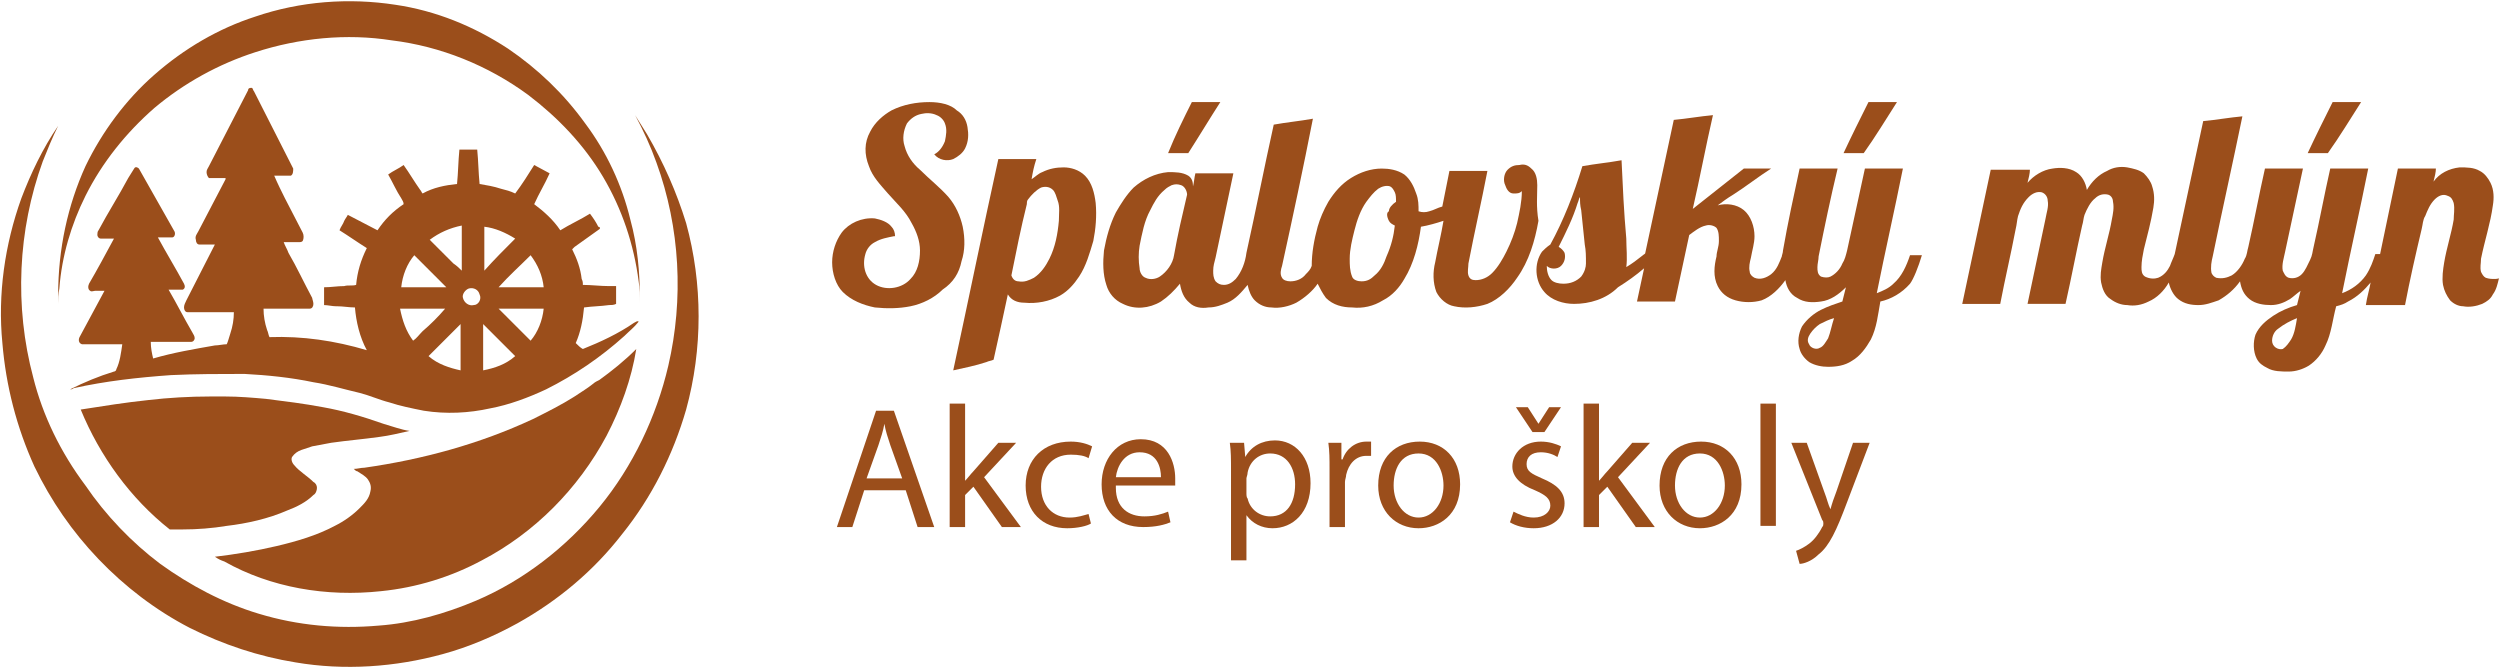
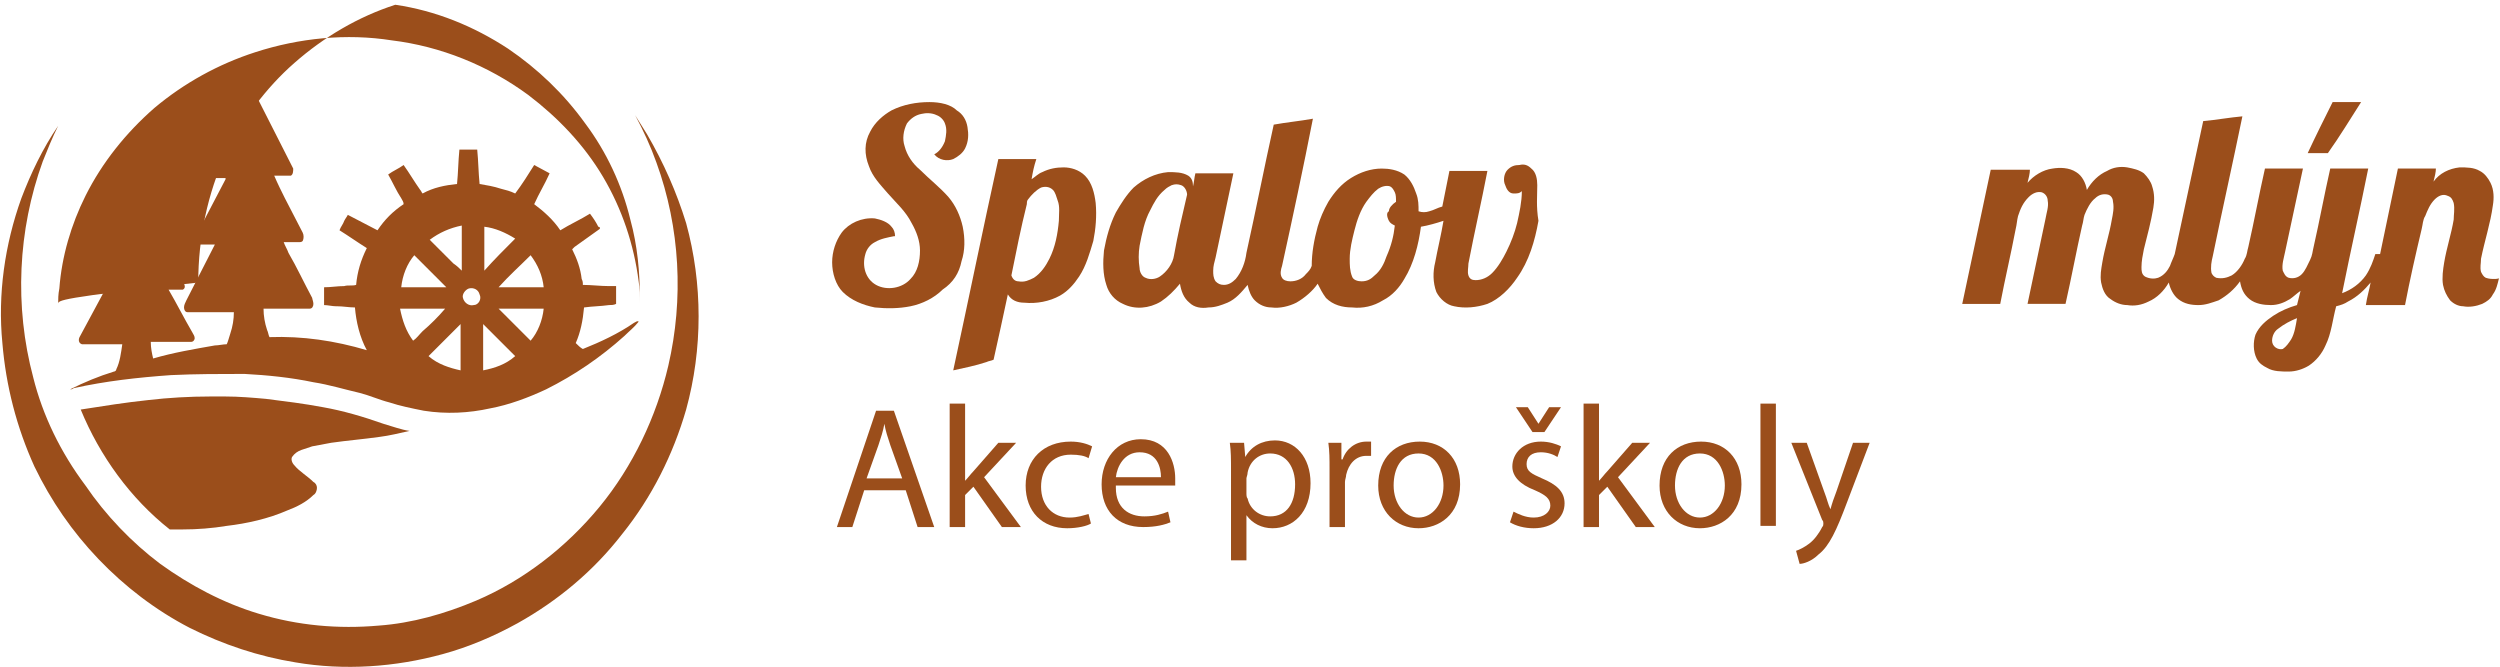
<svg xmlns="http://www.w3.org/2000/svg" version="1.1" id="Vrstva_1" x="0px" y="0px" viewBox="0 0 210.6 56.2" style="enable-background:new 0 0 210.6 56.2;" xml:space="preserve">
  <style type="text/css">
	.st0{fill:#9B4E1B;}
</style>
  <g>
    <g>
-       <path class="st0" d="M4.9,25.6c0-0.4,0-0.8,0.1-1.3c0.2-2.7,1-5.4,2.2-7.8c1.4-2.8,3.4-5.3,5.8-7.4c2.5-2.1,5.4-3.7,8.5-4.7    c3.7-1.2,7.7-1.6,11.5-1c4.1,0.5,8.1,2.1,11.5,4.6c2.5,1.9,4.7,4.2,6.3,6.9s2.6,5.7,3,8.8c0.1,0.6,0.1,1.2,0.1,1.9    c0-0.2,0-0.4,0-0.5c0-2.2-0.2-4.4-0.8-6.6c-0.7-2.9-2-5.7-3.8-8.1c-1.8-2.5-4-4.6-6.5-6.3c-2.9-1.9-6.1-3.2-9.5-3.7    c-3.9-0.6-8-0.3-11.8,1c-3.1,1-6,2.7-8.5,4.9c-2.4,2.1-4.4,4.8-5.8,7.7c-1.5,3.3-2.3,7-2.3,10.8C4.9,25.1,4.9,25.3,4.9,25.6z" />
+       <path class="st0" d="M4.9,25.6c0-0.4,0-0.8,0.1-1.3c0.2-2.7,1-5.4,2.2-7.8c1.4-2.8,3.4-5.3,5.8-7.4c2.5-2.1,5.4-3.7,8.5-4.7    c3.7-1.2,7.7-1.6,11.5-1c4.1,0.5,8.1,2.1,11.5,4.6c2.5,1.9,4.7,4.2,6.3,6.9s2.6,5.7,3,8.8c0.1,0.6,0.1,1.2,0.1,1.9    c0-0.2,0-0.4,0-0.5c0-2.2-0.2-4.4-0.8-6.6c-0.7-2.9-2-5.7-3.8-8.1c-1.8-2.5-4-4.6-6.5-6.3c-2.9-1.9-6.1-3.2-9.5-3.7    c-3.1,1-6,2.7-8.5,4.9c-2.4,2.1-4.4,4.8-5.8,7.7c-1.5,3.3-2.3,7-2.3,10.8C4.9,25.1,4.9,25.3,4.9,25.6z" />
      <path class="st0" d="M53.4,27.2c-1.3,0.9-2.8,1.6-4.3,2.2c-0.2-0.1-0.4-0.3-0.6-0.5c0.4-0.9,0.6-1.9,0.7-3    c0.7-0.1,1.4-0.1,2.1-0.2c0.2,0,0.4,0,0.6-0.1c0-0.5,0-1,0-1.5c-0.2,0-0.4,0-0.6,0c-0.7,0-1.5-0.1-2.2-0.1c0-0.2,0-0.3-0.1-0.5    c-0.1-0.9-0.4-1.7-0.8-2.5c0.1-0.1,0.1-0.1,0.2-0.2c0.7-0.5,1.4-1,2.1-1.5c0.1-0.1,0-0.2-0.1-0.2c-0.2-0.4-0.4-0.7-0.7-1.1    c-0.8,0.5-1.7,0.9-2.5,1.4c-0.6-0.9-1.4-1.6-2.2-2.2c0.4-0.9,0.9-1.7,1.3-2.6c-0.4-0.2-0.9-0.5-1.3-0.7c-0.5,0.8-1,1.6-1.6,2.4    c-0.4-0.2-0.8-0.3-1.2-0.4c-0.6-0.2-1.2-0.3-1.8-0.4c-0.1-1-0.1-1.9-0.2-2.9c-0.5,0-1,0-1.5,0c-0.1,1-0.1,1.9-0.2,2.9    c-1,0.1-2,0.3-2.9,0.8c-0.1-0.1-0.1-0.2-0.2-0.3c-0.5-0.7-0.9-1.4-1.4-2.1c-0.4,0.3-0.9,0.5-1.3,0.8c0.4,0.7,0.7,1.4,1.1,2    c0.1,0.2,0.2,0.3,0.2,0.5c-0.9,0.6-1.6,1.3-2.2,2.2c-0.8-0.4-1.7-0.9-2.5-1.3c-0.1,0.2-0.2,0.3-0.3,0.5c-0.1,0.3-0.3,0.5-0.4,0.8    c0.8,0.5,1.5,1,2.3,1.5c-0.5,1-0.8,2-0.9,3.1c-0.3,0.1-0.7,0-1,0.1c-0.6,0-1.1,0.1-1.7,0.1c0,0.5,0,1,0,1.5c0.3,0,0.7,0.1,1,0.1    h0.1c0.5,0,1,0.1,1.5,0.1c0.1,1.2,0.4,2.5,1,3.6c-2.7-0.8-5.4-1.2-8.2-1.1c-0.1-0.2-0.1-0.4-0.2-0.6c-0.2-0.6-0.3-1.2-0.3-1.8    c1.3,0,2.6,0,3.9,0c0.2,0,0.3-0.2,0.3-0.4c0-0.2-0.1-0.4-0.1-0.5c-0.7-1.3-1.3-2.6-2-3.8c-0.1-0.3-0.3-0.6-0.4-0.9    c0.4,0,0.8,0,1.3,0c0.1,0,0.2,0,0.3-0.1c0.1-0.2,0.1-0.5,0-0.7c-0.5-1-1-1.9-1.5-2.9c-0.3-0.6-0.6-1.2-0.9-1.9c0.5,0,1,0,1.4,0    c0.2-0.1,0.2-0.4,0.2-0.6c-1.1-2.2-2.2-4.3-3.3-6.5c-0.1-0.1-0.1-0.3-0.2-0.3s-0.3,0-0.3,0.2c-1.1,2.1-2.2,4.3-3.3,6.4    c-0.1,0.2-0.2,0.3-0.2,0.5s0.1,0.4,0.2,0.5c0.5,0,0.9,0,1.4,0v0.1c-0.8,1.5-1.5,2.9-2.3,4.4c-0.1,0.2-0.3,0.4-0.2,0.7    c0,0.2,0.1,0.4,0.3,0.4c0.4,0,0.9,0,1.3,0c-0.8,1.6-1.6,3.1-2.4,4.7c-0.1,0.2-0.2,0.4-0.2,0.6s0.1,0.4,0.3,0.4c1.3,0,2.6,0,3.9,0    c0,0.6-0.1,1.2-0.3,1.8c-0.1,0.3-0.2,0.7-0.3,0.9c-0.3,0-0.7,0.1-1,0.1c-1.7,0.3-3.5,0.6-5.2,1.1c-0.1-0.4-0.2-0.9-0.2-1.4    c1.1,0,2.2,0,3.4,0c0.2,0,0.3-0.2,0.3-0.3c0-0.2-0.1-0.3-0.2-0.5c-0.7-1.2-1.3-2.4-2-3.6c0.1,0,0.2,0,0.2,0c0.1,0,0.3,0,0.4,0    c0.2,0,0.4,0,0.6,0c0.2-0.1,0.2-0.3,0.1-0.5c-0.7-1.3-1.5-2.6-2.2-3.9c0.4,0,0.8,0,1.2,0c0.2,0,0.3-0.3,0.2-0.5    c-1-1.8-2-3.5-3-5.3c-0.1-0.1-0.3-0.2-0.4,0c-0.2,0.3-0.3,0.5-0.5,0.8c-0.8,1.5-1.7,2.9-2.5,4.4c-0.1,0.1-0.1,0.3-0.1,0.4    s0.1,0.3,0.3,0.3c0.4,0,0.7,0,1.1,0c-0.7,1.3-1.4,2.6-2.1,3.8c-0.1,0.2-0.1,0.5,0.1,0.6c0.1,0.1,0.3,0,0.4,0s0.2,0,0.2,0    c0.2,0,0.4,0,0.6,0c-0.7,1.3-1.4,2.6-2.1,3.9c-0.1,0.2-0.1,0.5,0.2,0.6c1.1,0,2.3,0,3.4,0c-0.1,0.7-0.2,1.5-0.5,2.1    c0,0.1-0.1,0.2-0.2,0.2c-1.3,0.4-2.5,0.9-3.7,1.5l0,0c0.1,0,0.2,0,0.3-0.1c2.7-0.6,5.4-0.9,8.2-1.1c2.1-0.1,4.1-0.1,6.2-0.1    c1.9,0.1,3.9,0.3,5.8,0.7c1.3,0.2,2.6,0.6,3.9,0.9c0.8,0.2,1.7,0.6,2.5,0.8c0.9,0.3,1.9,0.5,2.9,0.7c1.9,0.3,3.8,0.2,5.6-0.2    c1.6-0.3,3.2-0.9,4.7-1.6c2.4-1.2,4.6-2.7,6.6-4.5c0.4-0.4,0.8-0.7,1.2-1.2C53.7,27,53.6,27.1,53.4,27.2z M38.9,19    c0,1.3,0,2.5,0,3.8c-0.2-0.2-0.4-0.4-0.7-0.6c-0.7-0.7-1.3-1.3-2-2C37,19.6,37.9,19.2,38.9,19z M34.9,21.5    c0.9,0.9,1.8,1.8,2.7,2.7c-1.3,0-2.5,0-3.8,0C33.9,23.2,34.3,22.2,34.9,21.5z M35.6,27.9c-0.3,0.3-0.5,0.6-0.8,0.8    c-0.6-0.8-0.9-1.7-1.1-2.7c1.3,0,2.5,0,3.8,0C36.9,26.7,36.3,27.3,35.6,27.9z M36.1,30c0.9-0.9,1.8-1.8,2.7-2.7c0,1.3,0,2.6,0,3.9    C37.9,31,36.9,30.7,36.1,30z M39.9,25.7c-0.4,0.1-0.8-0.2-0.9-0.6c-0.1-0.3,0.2-0.7,0.5-0.8c0.4-0.1,0.8,0.1,0.9,0.5    C40.6,25.2,40.3,25.7,39.9,25.7z M44.7,21.5c0.6,0.8,1,1.7,1.1,2.7c-1.3,0-2.5,0-3.8,0C42.9,23.2,43.8,22.4,44.7,21.5z M43.4,20.1    c-0.9,0.9-1.8,1.8-2.6,2.7c0-1.2,0-2.5,0-3.7C41.7,19.2,42.6,19.6,43.4,20.1z M40.7,31.2c0-1.3,0-2.6,0-3.9    c0.9,0.9,1.8,1.8,2.7,2.7C42.6,30.7,41.7,31,40.7,31.2z M44.7,28.7c-0.5-0.5-1-1-1.5-1.5c-0.4-0.4-0.8-0.8-1.2-1.2    c1.3,0,2.5,0,3.8,0C45.7,27,45.3,28,44.7,28.7z" />
      <path class="st0" d="M54.5,11.3c-0.3-0.5-0.7-1.1-1-1.6l0,0c0.7,1.3,1.3,2.6,1.8,4c2,5.5,2.3,11.5,1,17.1c-1,4.3-3,8.5-5.8,11.9    c-2.8,3.4-6.4,6.2-10.4,7.9c-2.6,1.1-5.4,1.9-8.2,2.1c-3.4,0.3-6.8,0-10.1-1c-3-0.9-5.8-2.4-8.3-4.2c-2.4-1.8-4.6-4.1-6.3-6.6    c-2.1-2.8-3.6-5.9-4.4-9.1c-1.6-6-1.3-12.4,0.8-18.2c0.4-1,0.8-2,1.3-3c-1.3,1.9-2.3,4-3.1,6.1c-1.4,3.9-2,8.1-1.6,12.2    c0.3,3.6,1.2,7.1,2.7,10.4c1.4,2.9,3.2,5.5,5.4,7.8s4.8,4.3,7.7,5.8c2.8,1.4,5.8,2.4,8.9,2.9c4.1,0.7,8.4,0.4,12.4-0.7l0,0    c2.2-0.6,4.3-1.5,6.3-2.6c3.4-1.9,6.4-4.4,8.8-7.5c2.5-3.1,4.3-6.7,5.4-10.5c1.4-5.1,1.4-10.6,0-15.7C57,16.2,55.9,13.7,54.5,11.3    z" />
-       <path class="st0" d="M32.1,49.8c3-0.3,5.9-1.2,8.5-2.6c4.4-2.3,8.1-6,10.5-10.5c1.2-2.3,2.1-4.8,2.5-7.3c-1,1-2,1.8-3.1,2.6    c-0.2,0.1-0.4,0.2-0.5,0.3c-0.5,0.4-1,0.7-1.6,1.1c-1.1,0.7-2.3,1.3-3.5,1.9c-4.5,2.1-9.3,3.4-14.2,4.1c-0.3,0-0.6,0.1-0.9,0.1    c0.1,0.1,0.2,0.2,0.3,0.2c0.3,0.2,0.7,0.4,0.9,0.7c0.2,0.3,0.3,0.6,0.2,1c-0.1,0.6-0.5,1-0.9,1.4c-0.6,0.6-1.3,1.1-2.1,1.5    c-1.5,0.8-3.2,1.3-4.9,1.7c-1.7,0.4-3.5,0.7-5.2,0.9c0.3,0.2,0.5,0.3,0.8,0.4C22.8,49.5,27.5,50.3,32.1,49.8z" />
      <path class="st0" d="M25.4,37.9c0.3-0.1,0.6-0.2,0.9-0.3c0.5-0.1,1.1-0.2,1.6-0.3c1.4-0.2,2.7-0.3,4.1-0.5    c0.8-0.1,1.6-0.3,2.5-0.5c-0.7-0.1-1.5-0.4-2.2-0.6c-1.7-0.6-3.4-1.1-5.1-1.4c-1.6-0.3-3.2-0.5-4.8-0.7c-1.1-0.1-2.3-0.2-3.4-0.2    c-0.4,0-0.9,0-1.3,0c-1.7,0-3.5,0.1-5.2,0.3c-1.9,0.2-3.8,0.5-5.7,0.8c1.6,3.9,4.2,7.5,7.5,10.1c0.4,0,0.7,0,1.1,0    c1.2,0,2.5-0.1,3.7-0.3c1.7-0.2,3.5-0.6,5.1-1.3c0.8-0.3,1.6-0.7,2.2-1.3c0.2-0.1,0.3-0.4,0.3-0.6c0-0.2-0.1-0.4-0.3-0.5    c-0.5-0.5-1.2-0.9-1.6-1.4c-0.2-0.2-0.3-0.5-0.2-0.7C24.8,38.2,25.1,38,25.4,37.9z" />
    </g>
    <g>
      <path class="st0" d="M81,22c0.3-0.9,0.3-1.9,0.1-2.9c-0.2-0.9-0.6-1.8-1.2-2.5c-0.7-0.8-1.6-1.5-2.4-2.3c-0.6-0.5-1.1-1.2-1.3-2    c-0.2-0.6-0.1-1.3,0.2-1.9c0.3-0.4,0.7-0.7,1.2-0.8c0.4-0.1,0.9-0.1,1.3,0.1c0.3,0.1,0.6,0.4,0.7,0.7c0.2,0.5,0.1,1,0,1.5    c-0.2,0.5-0.5,0.9-0.9,1.1c0.4,0.5,1.1,0.6,1.6,0.4c0.4-0.2,0.8-0.5,1-0.9c0.3-0.6,0.3-1.2,0.2-1.8c-0.1-0.6-0.4-1.1-0.9-1.4    c-0.5-0.5-1.4-0.7-2.3-0.7c-1.1,0-2.2,0.2-3.2,0.7c-0.7,0.4-1.4,1-1.8,1.8C72.8,12,72.8,13,73.2,14c0.3,0.9,1,1.6,1.6,2.3    c0.7,0.8,1.5,1.5,2,2.5c0.4,0.7,0.7,1.5,0.7,2.3c0,0.9-0.2,1.8-0.8,2.4c-0.7,0.8-2,1-2.9,0.5s-1.2-1.6-0.9-2.6    c0.1-0.4,0.4-0.8,0.8-1c0.5-0.3,1.1-0.4,1.6-0.5h0.1c0-0.3-0.1-0.6-0.3-0.8c-0.3-0.4-0.9-0.6-1.4-0.7c-1.1-0.1-2.2,0.4-2.8,1.2    c-0.5,0.7-0.8,1.6-0.8,2.5s0.3,1.9,0.9,2.5c0.7,0.7,1.7,1.1,2.7,1.3c1,0.1,2,0.1,3-0.1s2-0.7,2.7-1.4C80.3,23.8,80.8,23,81,22z" />
-       <path class="st0" d="M102.8,8.6c-0.8,0-1.6,0-2.4,0c-0.7,1.4-1.4,2.8-2,4.3c0.6,0,1.1,0,1.7,0C101,11.5,101.9,10,102.8,8.6z" />
-       <path class="st0" d="M159.8,8.6c-0.8,0-1.6,0-2.4,0c-0.7,1.4-1.4,2.8-2.1,4.3c0.6,0,1.1,0,1.7,0C158,11.5,158.9,10,159.8,8.6z" />
      <path class="st0" d="M198.9,8.6c-0.8,0-1.6,0-2.4,0c-0.7,1.4-1.4,2.8-2.1,4.3c0.6,0,1.1,0,1.7,0C197.1,11.5,198,10,198.9,8.6z" />
      <path class="st0" d="M129.5,15.6c0-0.5-0.1-1.1-0.5-1.4c-0.3-0.3-0.6-0.4-1-0.3c-0.4,0-0.7,0.1-1,0.4s-0.4,0.9-0.2,1.3    c0.1,0.3,0.3,0.7,0.7,0.7c0.3,0,0.5,0,0.7-0.2c0,0.9-0.2,1.8-0.4,2.7c-0.2,0.8-0.5,1.6-0.9,2.4c-0.3,0.6-0.7,1.3-1.2,1.8    c-0.4,0.4-0.9,0.6-1.4,0.6c-0.3,0-0.5-0.1-0.6-0.4s0-0.7,0-1c0.5-2.6,1.1-5.2,1.6-7.8c-1.1,0-2.2,0-3.2,0c-0.2,1-0.4,2-0.6,3    c-0.4,0.1-0.7,0.3-1.1,0.4c-0.3,0.1-0.6,0.1-0.9,0c0-0.5,0-1-0.2-1.5c-0.2-0.6-0.5-1.2-1-1.6c-0.6-0.4-1.3-0.5-1.9-0.5    c-0.9,0-1.8,0.3-2.6,0.8c-0.8,0.5-1.4,1.2-1.9,2c-0.4,0.7-0.7,1.4-0.9,2.1c-0.3,1.1-0.5,2.2-0.5,3.3c-0.1,0.3-0.3,0.5-0.5,0.7    c-0.3,0.4-0.8,0.6-1.3,0.6c-0.3,0-0.6-0.1-0.7-0.3c-0.2-0.3-0.1-0.7,0-1c0.9-4.1,1.8-8.3,2.6-12.4c-1.1,0.2-2.2,0.3-3.3,0.5    c-0.8,3.6-1.5,7.2-2.3,10.8c-0.1,0.8-0.4,1.6-0.9,2.2c-0.3,0.3-0.6,0.5-1,0.5c-0.3,0-0.5-0.1-0.7-0.3c-0.2-0.3-0.2-0.6-0.2-0.9    c0-0.4,0.1-0.7,0.2-1.1c0.5-2.4,1-4.7,1.5-7.1c-1.1,0-2.2,0-3.2,0c-0.1,0.4-0.1,0.7-0.2,1.1c0-0.4-0.1-0.7-0.4-0.9    c-0.5-0.3-1.1-0.3-1.7-0.3c-1.1,0.1-2.1,0.6-2.9,1.3c-0.6,0.6-1.1,1.4-1.5,2.1c-0.5,1-0.8,2.1-1,3.2c-0.1,1-0.1,2,0.2,2.9    c0.2,0.7,0.7,1.3,1.4,1.6c1,0.5,2.2,0.4,3.2-0.2c0.6-0.4,1.1-0.9,1.6-1.5c0.1,0.6,0.3,1.2,0.8,1.6c0.4,0.4,1,0.5,1.6,0.4    c0.6,0,1.1-0.2,1.6-0.4c0.7-0.3,1.2-0.9,1.7-1.5c0.1,0.5,0.3,1,0.6,1.3c0.4,0.4,0.9,0.6,1.4,0.6c0.7,0.1,1.5-0.1,2.1-0.4    c0.7-0.4,1.4-1,1.8-1.6c0.2,0.4,0.4,0.8,0.7,1.2c0.6,0.6,1.4,0.8,2.2,0.8c0.9,0.1,1.8-0.1,2.6-0.6c0.8-0.4,1.4-1.1,1.8-1.8    c0.8-1.3,1.2-2.9,1.4-4.4c0.6-0.1,1.3-0.3,1.9-0.5c-0.2,1.2-0.5,2.4-0.7,3.5c-0.2,0.8-0.2,1.7,0.1,2.5c0.3,0.6,0.9,1.1,1.5,1.2    c0.9,0.2,1.9,0.1,2.8-0.2c1-0.4,1.9-1.3,2.5-2.2c1-1.4,1.5-3.1,1.8-4.8C129.4,17.4,129.5,16.5,129.5,15.6z M98.9,21.5    c-0.1,0.7-0.6,1.4-1.2,1.8c-0.3,0.2-0.8,0.3-1.2,0.1c-0.3-0.1-0.5-0.5-0.5-0.8c-0.1-0.6-0.1-1.3,0-1.9c0.2-1,0.4-2.1,0.9-3    c0.3-0.6,0.6-1.2,1.2-1.7c0.2-0.2,0.4-0.3,0.6-0.4c0.3-0.1,0.5-0.1,0.8,0s0.5,0.5,0.5,0.8C99.6,18.1,99.2,19.8,98.9,21.5z     M117,18.6c0.1,0.2,0.3,0.3,0.5,0.4c-0.1,0.9-0.3,1.7-0.7,2.6c-0.2,0.6-0.5,1.2-1,1.6c-0.3,0.3-0.6,0.5-1.1,0.5    c-0.3,0-0.7-0.1-0.8-0.4c-0.2-0.5-0.2-1-0.2-1.5c0-0.8,0.2-1.6,0.4-2.4c0.2-0.8,0.5-1.7,1-2.4c0.3-0.4,0.6-0.8,1-1.1    c0.3-0.2,0.7-0.3,1-0.2c0.2,0.1,0.3,0.3,0.4,0.5c0.1,0.2,0.1,0.5,0.1,0.8c-0.3,0.2-0.6,0.5-0.6,0.8    C116.8,17.9,116.8,18.2,117,18.6z" />
-       <path class="st0" d="M161.9,21.5c-0.3,0-0.6,0-1,0c-0.3,0.9-0.7,1.8-1.4,2.4c-0.4,0.4-0.9,0.6-1.4,0.8c0.7-3.5,1.5-7,2.2-10.5    c-1.1,0-2.2,0-3.2,0c-0.5,2.3-1,4.6-1.5,6.9c-0.1,0.4-0.2,0.8-0.4,1.1c-0.2,0.5-0.6,0.9-1,1.1c-0.2,0.1-0.5,0.1-0.8,0    c-0.3-0.2-0.3-0.5-0.3-0.8s0.1-0.6,0.1-0.9c0.5-2.5,1-4.9,1.6-7.4c-1.1,0-2.2,0-3.2,0c-0.5,2.3-1,4.6-1.4,6.9    c0,0.2-0.1,0.4-0.1,0.5c-0.2,0.5-0.4,1.1-0.9,1.5c-0.4,0.3-0.9,0.5-1.4,0.3c-0.2-0.1-0.4-0.3-0.4-0.5c-0.1-0.4,0-0.8,0.1-1.2    c0.1-0.6,0.3-1.2,0.3-1.8c0-0.8-0.3-1.7-0.9-2.2c-0.6-0.5-1.5-0.6-2.2-0.4c0.4-0.3,0.8-0.6,1.3-0.9c1.1-0.7,2.1-1.5,3.2-2.2    c-0.7,0-1.5,0-2.3,0c-1.4,1.1-2.9,2.3-4.3,3.4c0.6-2.6,1.1-5.3,1.7-7.9c-1.1,0.1-2.2,0.3-3.3,0.4c-0.8,3.7-1.6,7.5-2.4,11.2    c0,0.1-0.1,0.1-0.2,0.2c-0.5,0.4-0.9,0.7-1.4,1c0.1-0.8,0-1.6,0-2.4c-0.2-2.2-0.3-4.4-0.4-6.6c-1.1,0.2-2.2,0.3-3.3,0.5    c-0.7,2.3-1.6,4.6-2.7,6.6c-0.3,0.2-0.5,0.4-0.7,0.6c-0.7,1-0.6,2.5,0.2,3.4c0.6,0.7,1.6,1,2.5,1c1.3,0,2.7-0.4,3.7-1.4    c0.8-0.5,1.5-1,2.2-1.6c-0.2,0.9-0.4,1.9-0.6,2.8c1.1,0,2.2,0,3.2,0c0.4-1.9,0.8-3.7,1.2-5.6c0.4-0.3,0.9-0.7,1.4-0.8    c0.3-0.1,0.7,0,0.9,0.2c0.2,0.3,0.2,0.7,0.2,1.1c0,0.5-0.2,0.9-0.2,1.3c-0.2,0.8-0.3,1.7,0.1,2.5c0.3,0.6,0.8,1,1.5,1.2    s1.5,0.2,2.2,0c0.8-0.3,1.5-1,2-1.7c0.1,0.6,0.4,1.2,1,1.5c0.6,0.4,1.3,0.4,2,0.3c0.8-0.1,1.5-0.6,2.1-1.2    c-0.1,0.4-0.2,0.8-0.3,1.2c-0.6,0.2-1.2,0.4-1.8,0.7c-0.6,0.3-1.2,0.8-1.6,1.4c-0.3,0.6-0.4,1.3-0.2,1.9c0.1,0.4,0.4,0.8,0.8,1.1    c0.5,0.3,1.1,0.4,1.6,0.4c0.7,0,1.4-0.1,2-0.5c0.7-0.4,1.2-1.1,1.6-1.8c0.5-1,0.6-2.1,0.8-3.2c0.9-0.2,1.8-0.7,2.5-1.5    C161.2,23.5,161.6,22.5,161.9,21.5z M133.2,23.3c-0.4,0.4-0.9,0.6-1.5,0.6c-0.4,0-0.8-0.1-1-0.3c-0.3-0.3-0.4-0.8-0.4-1.2    c0.3,0.3,0.9,0.3,1.2,0s0.4-0.7,0.3-1.1c-0.1-0.2-0.3-0.4-0.5-0.5c0.6-1.2,1.2-2.4,1.6-3.7c0.1-0.2,0.1-0.4,0.2-0.5    c0,0.4,0,0.7,0.1,1.1c0.1,1,0.2,1.9,0.3,2.9c0.1,0.5,0.1,1,0.1,1.6C133.6,22.5,133.5,22.9,133.2,23.3z M154,28.5    c-0.2,0.3-0.4,0.7-0.7,0.8c-0.3,0.2-0.8,0-0.9-0.3c-0.2-0.3-0.1-0.6,0.1-0.9c0.2-0.3,0.5-0.6,0.8-0.8c0.4-0.2,0.8-0.4,1.2-0.5    C154.3,27.4,154.2,28,154,28.5z" />
      <path class="st0" d="M210.2,23.5c-0.3,0-0.5,0-0.8-0.1c-0.2-0.1-0.3-0.3-0.4-0.5c-0.1-0.4,0-0.7,0-1.1c0.3-1.5,0.8-3,1-4.5    c0.1-0.6,0.1-1.3-0.2-1.9c-0.2-0.4-0.5-0.8-0.9-1c-0.5-0.3-1.1-0.3-1.7-0.3c-0.9,0.1-1.7,0.5-2.2,1.2c0.1-0.4,0.2-0.8,0.2-1.1    c-1.1,0-2.2,0-3.2,0c-0.5,2.4-1,4.8-1.5,7.2c-0.1,0-0.3,0-0.4,0c-0.2,0.6-0.4,1.2-0.8,1.8c-0.5,0.7-1.2,1.2-2,1.5    c0.7-3.5,1.5-7,2.2-10.5c-1.1,0-2.2,0-3.2,0c-0.5,2.2-0.9,4.4-1.4,6.6c-0.1,0.4-0.1,0.7-0.3,1.1s-0.4,0.9-0.7,1.2    c-0.3,0.3-0.7,0.4-1.1,0.3c-0.3-0.1-0.4-0.4-0.5-0.6c-0.1-0.5,0.1-1.1,0.2-1.6c0.5-2.3,1-4.7,1.5-7c-1.1,0-2.2,0-3.2,0    c-0.5,2.2-0.9,4.4-1.4,6.6c-0.1,0.3-0.1,0.7-0.3,1c-0.2,0.5-0.6,1.1-1.1,1.4c-0.4,0.2-0.8,0.3-1.3,0.2c-0.2-0.1-0.3-0.2-0.4-0.4    c-0.1-0.5,0-1,0.1-1.4c0.8-3.9,1.7-7.9,2.5-11.8c-1.1,0.1-2.2,0.3-3.3,0.4c-0.8,3.7-1.6,7.5-2.4,11.2c-0.1,0.3-0.3,0.7-0.4,1    c-0.2,0.4-0.5,0.8-1,1c-0.3,0.1-0.7,0.1-1.1-0.1c-0.3-0.2-0.3-0.5-0.3-0.8c0-0.5,0.1-1,0.2-1.5c0.3-1.2,0.6-2.3,0.8-3.5    c0.1-0.6,0.1-1.2-0.1-1.8c-0.1-0.4-0.4-0.8-0.7-1.1c-0.4-0.3-0.9-0.4-1.4-0.5c-0.6-0.1-1.2,0-1.7,0.3c-0.7,0.3-1.3,0.9-1.7,1.6    c-0.1-0.6-0.4-1.2-0.9-1.5c-0.6-0.4-1.4-0.4-2-0.3c-0.8,0.1-1.6,0.6-2.1,1.2c0.1-0.4,0.2-0.8,0.2-1.1c-1.1,0-2.2,0-3.3,0    c-0.8,3.8-1.6,7.5-2.4,11.3c1.1,0,2.2,0,3.2,0c0.4-2.1,0.9-4.2,1.3-6.3c0.1-0.4,0.1-0.7,0.2-1.1c0.2-0.6,0.4-1.1,0.9-1.6    c0.3-0.3,0.7-0.5,1.1-0.4c0.3,0.1,0.5,0.4,0.5,0.7c0.1,0.5-0.1,1-0.2,1.6c-0.5,2.4-1,4.7-1.5,7.1c1.1,0,2.2,0,3.2,0    c0.5-2.2,0.9-4.4,1.4-6.6c0.1-0.3,0.1-0.6,0.2-0.9c0.2-0.5,0.5-1.1,0.9-1.4c0.3-0.3,0.7-0.4,1.1-0.3c0.3,0.1,0.4,0.4,0.4,0.6    c0.1,0.5,0,1-0.1,1.5c-0.2,1.2-0.6,2.4-0.8,3.6c-0.1,0.6-0.2,1.1-0.1,1.7c0.1,0.5,0.3,1.1,0.8,1.4c0.4,0.3,0.9,0.5,1.4,0.5    c0.6,0.1,1.2,0,1.8-0.3c0.7-0.3,1.3-0.9,1.7-1.6c0.1,0.5,0.4,1.1,0.8,1.4c0.5,0.4,1.1,0.5,1.7,0.5c0.6,0,1.1-0.2,1.7-0.4    c0.7-0.4,1.3-0.9,1.8-1.6c0.1,0.6,0.3,1.1,0.8,1.5s1.2,0.5,1.8,0.5s1.1-0.2,1.6-0.5c0.3-0.2,0.6-0.5,0.9-0.7    c-0.1,0.4-0.2,0.8-0.3,1.2c-0.7,0.2-1.4,0.5-2,0.9s-1.2,0.9-1.5,1.6c-0.2,0.6-0.2,1.4,0.1,2c0.2,0.4,0.5,0.6,0.9,0.8    c0.5,0.3,1.2,0.3,1.8,0.3s1.2-0.2,1.7-0.5c0.6-0.4,1.1-1,1.4-1.7c0.5-1,0.6-2.2,0.9-3.3c0.4-0.1,0.7-0.2,1-0.4    c0.8-0.4,1.4-1,1.9-1.6c-0.1,0.6-0.3,1.2-0.4,1.9c1.1,0,2.2,0,3.3,0c0.4-2.1,0.9-4.3,1.4-6.4c0.1-0.4,0.1-0.8,0.3-1.1    c0.2-0.5,0.4-1,0.8-1.4c0.3-0.3,0.7-0.5,1.1-0.3c0.3,0.1,0.4,0.3,0.5,0.6c0.1,0.5,0,1,0,1.4c-0.2,1.2-0.6,2.4-0.8,3.6    c-0.1,0.6-0.2,1.3-0.1,1.9c0.1,0.5,0.3,0.9,0.6,1.3c0.3,0.3,0.7,0.5,1.1,0.5c0.5,0.1,1.1,0,1.6-0.2c0.4-0.2,0.7-0.4,0.9-0.8    c0.3-0.4,0.4-0.9,0.5-1.3C210.6,23.4,210.4,23.5,210.2,23.5z M193,28.6c-0.2,0.3-0.4,0.6-0.7,0.8c-0.4,0.1-0.9-0.2-0.9-0.7    c0-0.4,0.2-0.8,0.5-1c0.5-0.4,1.1-0.7,1.6-0.9C193.4,27.4,193.3,28.1,193,28.6z" />
      <path class="st0" d="M92.3,17.1c-0.1-0.8-0.3-1.7-0.9-2.3c-0.5-0.5-1.2-0.7-1.8-0.7c-0.6,0-1.2,0.1-1.8,0.4    c-0.3,0.1-0.6,0.4-0.9,0.6c0.1-0.6,0.2-1.1,0.4-1.7c-1.1,0-2.2,0-3.2,0c-1.3,5.9-2.5,11.8-3.8,17.8c0.9-0.2,1.9-0.4,2.8-0.7    c0.2-0.1,0.4-0.1,0.6-0.2c0.4-1.8,0.8-3.6,1.2-5.5c0.3,0.5,0.8,0.7,1.4,0.7c1,0.1,2.1-0.1,3-0.6c0.7-0.4,1.2-1,1.6-1.6    c0.6-0.9,0.9-2,1.2-3C92.3,19.3,92.4,18.2,92.3,17.1z M89.2,18.6c-0.1,1.1-0.3,2.2-0.8,3.2c-0.3,0.6-0.7,1.2-1.3,1.6    c-0.4,0.2-0.8,0.4-1.3,0.3c-0.3,0-0.5-0.2-0.6-0.5c0.4-2,0.8-4,1.3-6c0-0.1,0-0.3,0.1-0.4c0.3-0.4,0.7-0.8,1.1-1    c0.3-0.1,0.7-0.1,1,0.2c0.2,0.2,0.3,0.6,0.4,0.9C89.3,17.4,89.2,18,89.2,18.6z" />
      <g>
        <path class="st0" d="M72.8,41.3l-1,3.1h-1.3l3.3-9.8h1.5l3.4,9.8h-1.4l-1-3.1H72.8z M76,40.3l-1-2.8c-0.2-0.6-0.4-1.2-0.5-1.8     l0,0c-0.1,0.6-0.3,1.2-0.5,1.8l-1,2.8H76z" />
        <path class="st0" d="M81.3,40.5L81.3,40.5c0.2-0.2,0.5-0.6,0.7-0.8l2.1-2.4h1.5l-2.7,2.9l3.1,4.2h-1.6L82,41l-0.7,0.7v2.7H80V34     h1.3V40.5z" />
        <path class="st0" d="M91.9,44.1c-0.3,0.2-1.1,0.4-2,0.4c-2.1,0-3.5-1.4-3.5-3.6c0-2.2,1.5-3.7,3.8-3.7c0.8,0,1.4,0.2,1.8,0.4     l-0.3,1c-0.3-0.2-0.8-0.3-1.5-0.3c-1.6,0-2.5,1.2-2.5,2.7c0,1.6,1,2.6,2.4,2.6c0.7,0,1.2-0.2,1.6-0.3L91.9,44.1z" />
        <path class="st0" d="M94,41.1c0,1.7,1.1,2.4,2.4,2.4c0.9,0,1.5-0.2,2-0.4l0.2,0.9c-0.5,0.2-1.2,0.4-2.3,0.4     c-2.2,0-3.5-1.4-3.5-3.6c0-2.1,1.3-3.8,3.3-3.8c2.3,0,2.9,2,2.9,3.3c0,0.3,0,0.5,0,0.6h-5V41.1z M97.8,40.2     c0-0.8-0.3-2.1-1.8-2.1c-1.3,0-1.9,1.2-2,2.1H97.8z" />
        <path class="st0" d="M103.7,39.6c0-0.9,0-1.6-0.1-2.3h1.2l0.1,1.2l0,0c0.5-0.9,1.4-1.4,2.5-1.4c1.7,0,3,1.4,3,3.6     c0,2.5-1.5,3.8-3.2,3.8c-0.9,0-1.7-0.4-2.2-1.1l0,0v3.8h-1.3V39.6z M105,41.5c0,0.2,0,0.4,0.1,0.5c0.2,0.9,1,1.5,1.9,1.5     c1.4,0,2.1-1.1,2.1-2.7c0-1.4-0.7-2.6-2.1-2.6c-0.9,0-1.7,0.6-1.9,1.6c0,0.2-0.1,0.4-0.1,0.5V41.5z" />
        <path class="st0" d="M112,39.5c0-0.8,0-1.5-0.1-2.2h1.1v1.4h0.1c0.3-0.9,1.1-1.5,2-1.5c0.1,0,0.2,0,0.4,0v1.2c-0.1,0-0.3,0-0.4,0     c-0.9,0-1.5,0.7-1.7,1.6c0,0.2-0.1,0.4-0.1,0.6v3.8H112V39.5z" />
        <path class="st0" d="M123,40.8c0,2.6-1.8,3.7-3.5,3.7c-1.9,0-3.4-1.4-3.4-3.6c0-2.4,1.5-3.7,3.5-3.7S123,38.6,123,40.8z      M117.4,40.9c0,1.5,0.9,2.7,2.1,2.7s2.1-1.2,2.1-2.7c0-1.2-0.6-2.7-2.1-2.7S117.4,39.5,117.4,40.9z" />
        <path class="st0" d="M127.5,43.1c0.4,0.2,1,0.5,1.7,0.5c0.9,0,1.4-0.5,1.4-1c0-0.6-0.4-0.9-1.3-1.3c-1.3-0.5-1.9-1.2-1.9-2     c0-1.1,0.9-2.1,2.4-2.1c0.7,0,1.3,0.2,1.7,0.4l-0.3,0.9c-0.3-0.2-0.8-0.4-1.4-0.4c-0.8,0-1.2,0.4-1.2,1s0.4,0.8,1.3,1.2     c1.2,0.5,1.9,1.1,1.9,2.1c0,1.2-1,2.1-2.6,2.1c-0.8,0-1.5-0.2-2-0.5L127.5,43.1z M129.1,36.4l-1.4-2.1h1l0.9,1.4l0,0l0.9-1.4h1     l-1.4,2.1H129.1z" />
        <path class="st0" d="M134.7,40.5L134.7,40.5c0.2-0.2,0.5-0.6,0.7-0.8l2.1-2.4h1.5l-2.7,2.9l3.1,4.2h-1.6l-2.4-3.4l-0.7,0.7v2.7     h-1.3V34h1.3L134.7,40.5L134.7,40.5z" />
        <path class="st0" d="M146.7,40.8c0,2.6-1.8,3.7-3.5,3.7c-1.9,0-3.4-1.4-3.4-3.6c0-2.4,1.5-3.7,3.5-3.7S146.7,38.6,146.7,40.8z      M141.1,40.9c0,1.5,0.9,2.7,2.1,2.7c1.2,0,2.1-1.2,2.1-2.7c0-1.2-0.6-2.7-2.1-2.7S141.1,39.5,141.1,40.9z" />
        <path class="st0" d="M148.3,34h1.3v10.3h-1.3V34z" />
        <path class="st0" d="M152.2,37.3l1.5,4.2c0.2,0.5,0.3,1,0.5,1.4l0,0c0.1-0.4,0.3-1,0.5-1.5l1.4-4.1h1.4l-1.9,5     c-0.9,2.4-1.5,3.7-2.4,4.4c-0.6,0.6-1.3,0.8-1.6,0.8l-0.3-1.1c0.3-0.1,0.7-0.3,1.1-0.6c0.4-0.3,0.8-0.8,1.1-1.4     c0.1-0.1,0.1-0.2,0.1-0.3s0-0.2-0.1-0.3l-2.6-6.5C150.9,37.3,152.2,37.3,152.2,37.3z" />
      </g>
    </g>
  </g>
</svg>